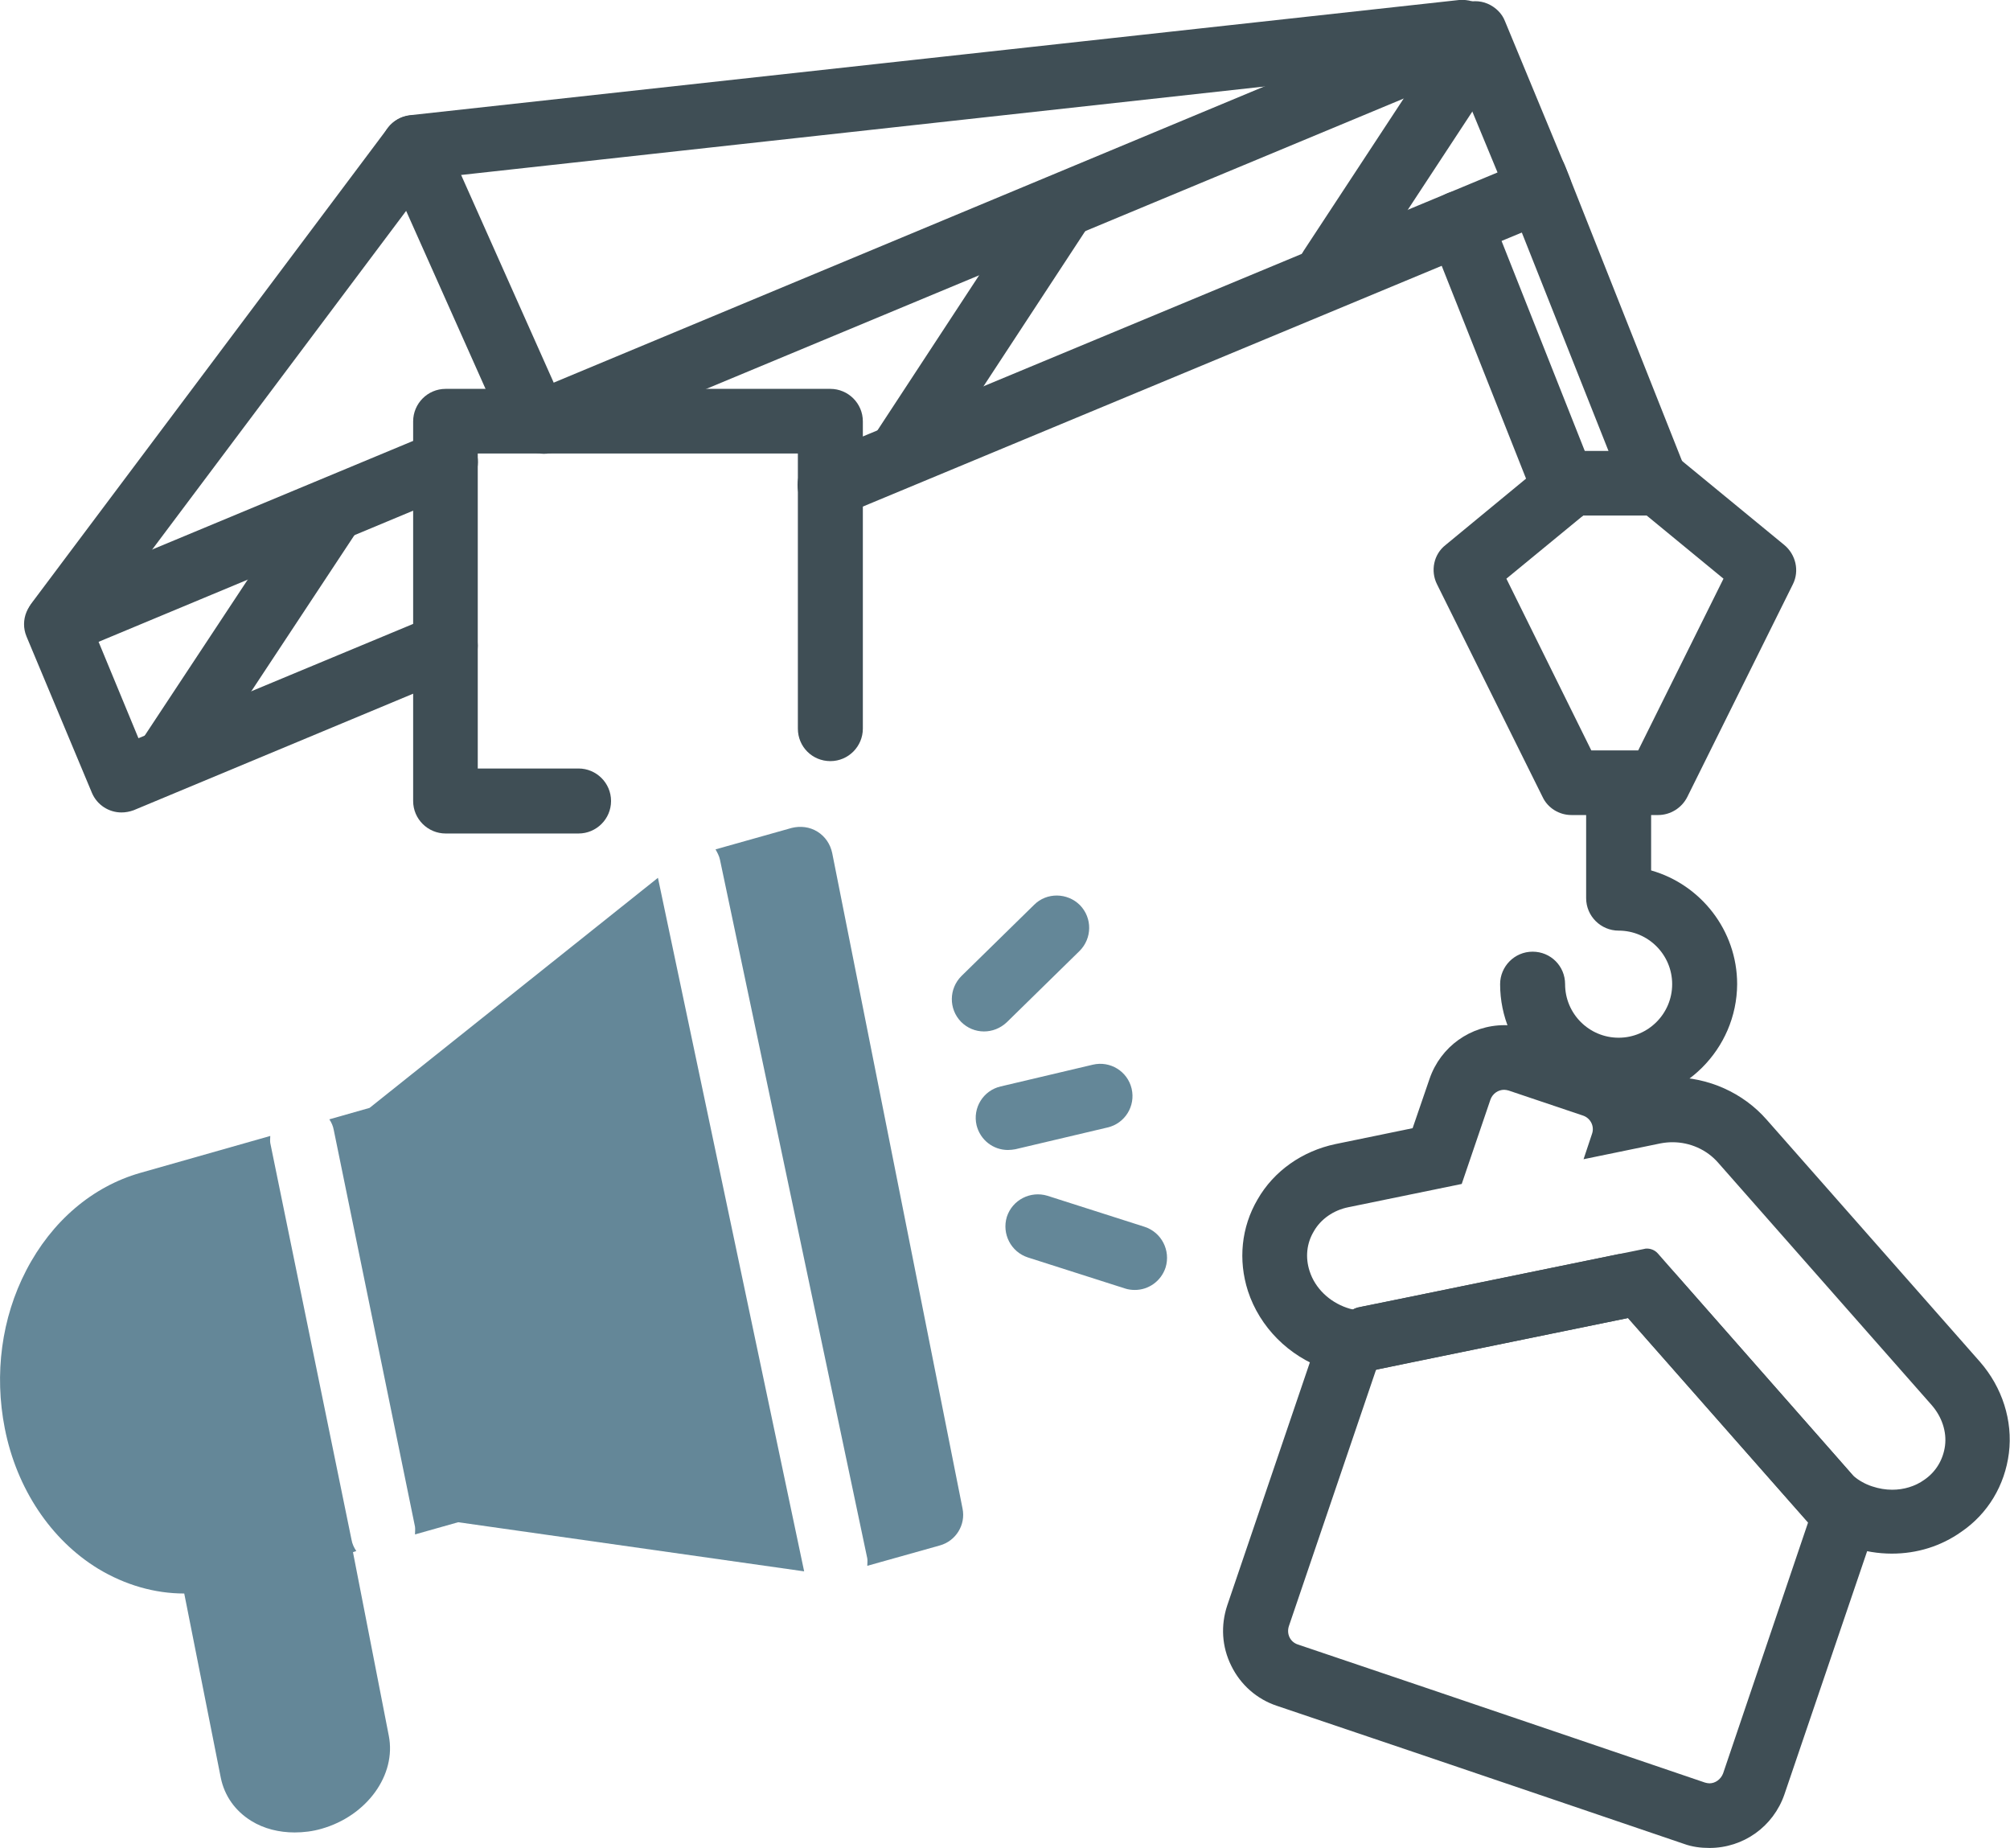
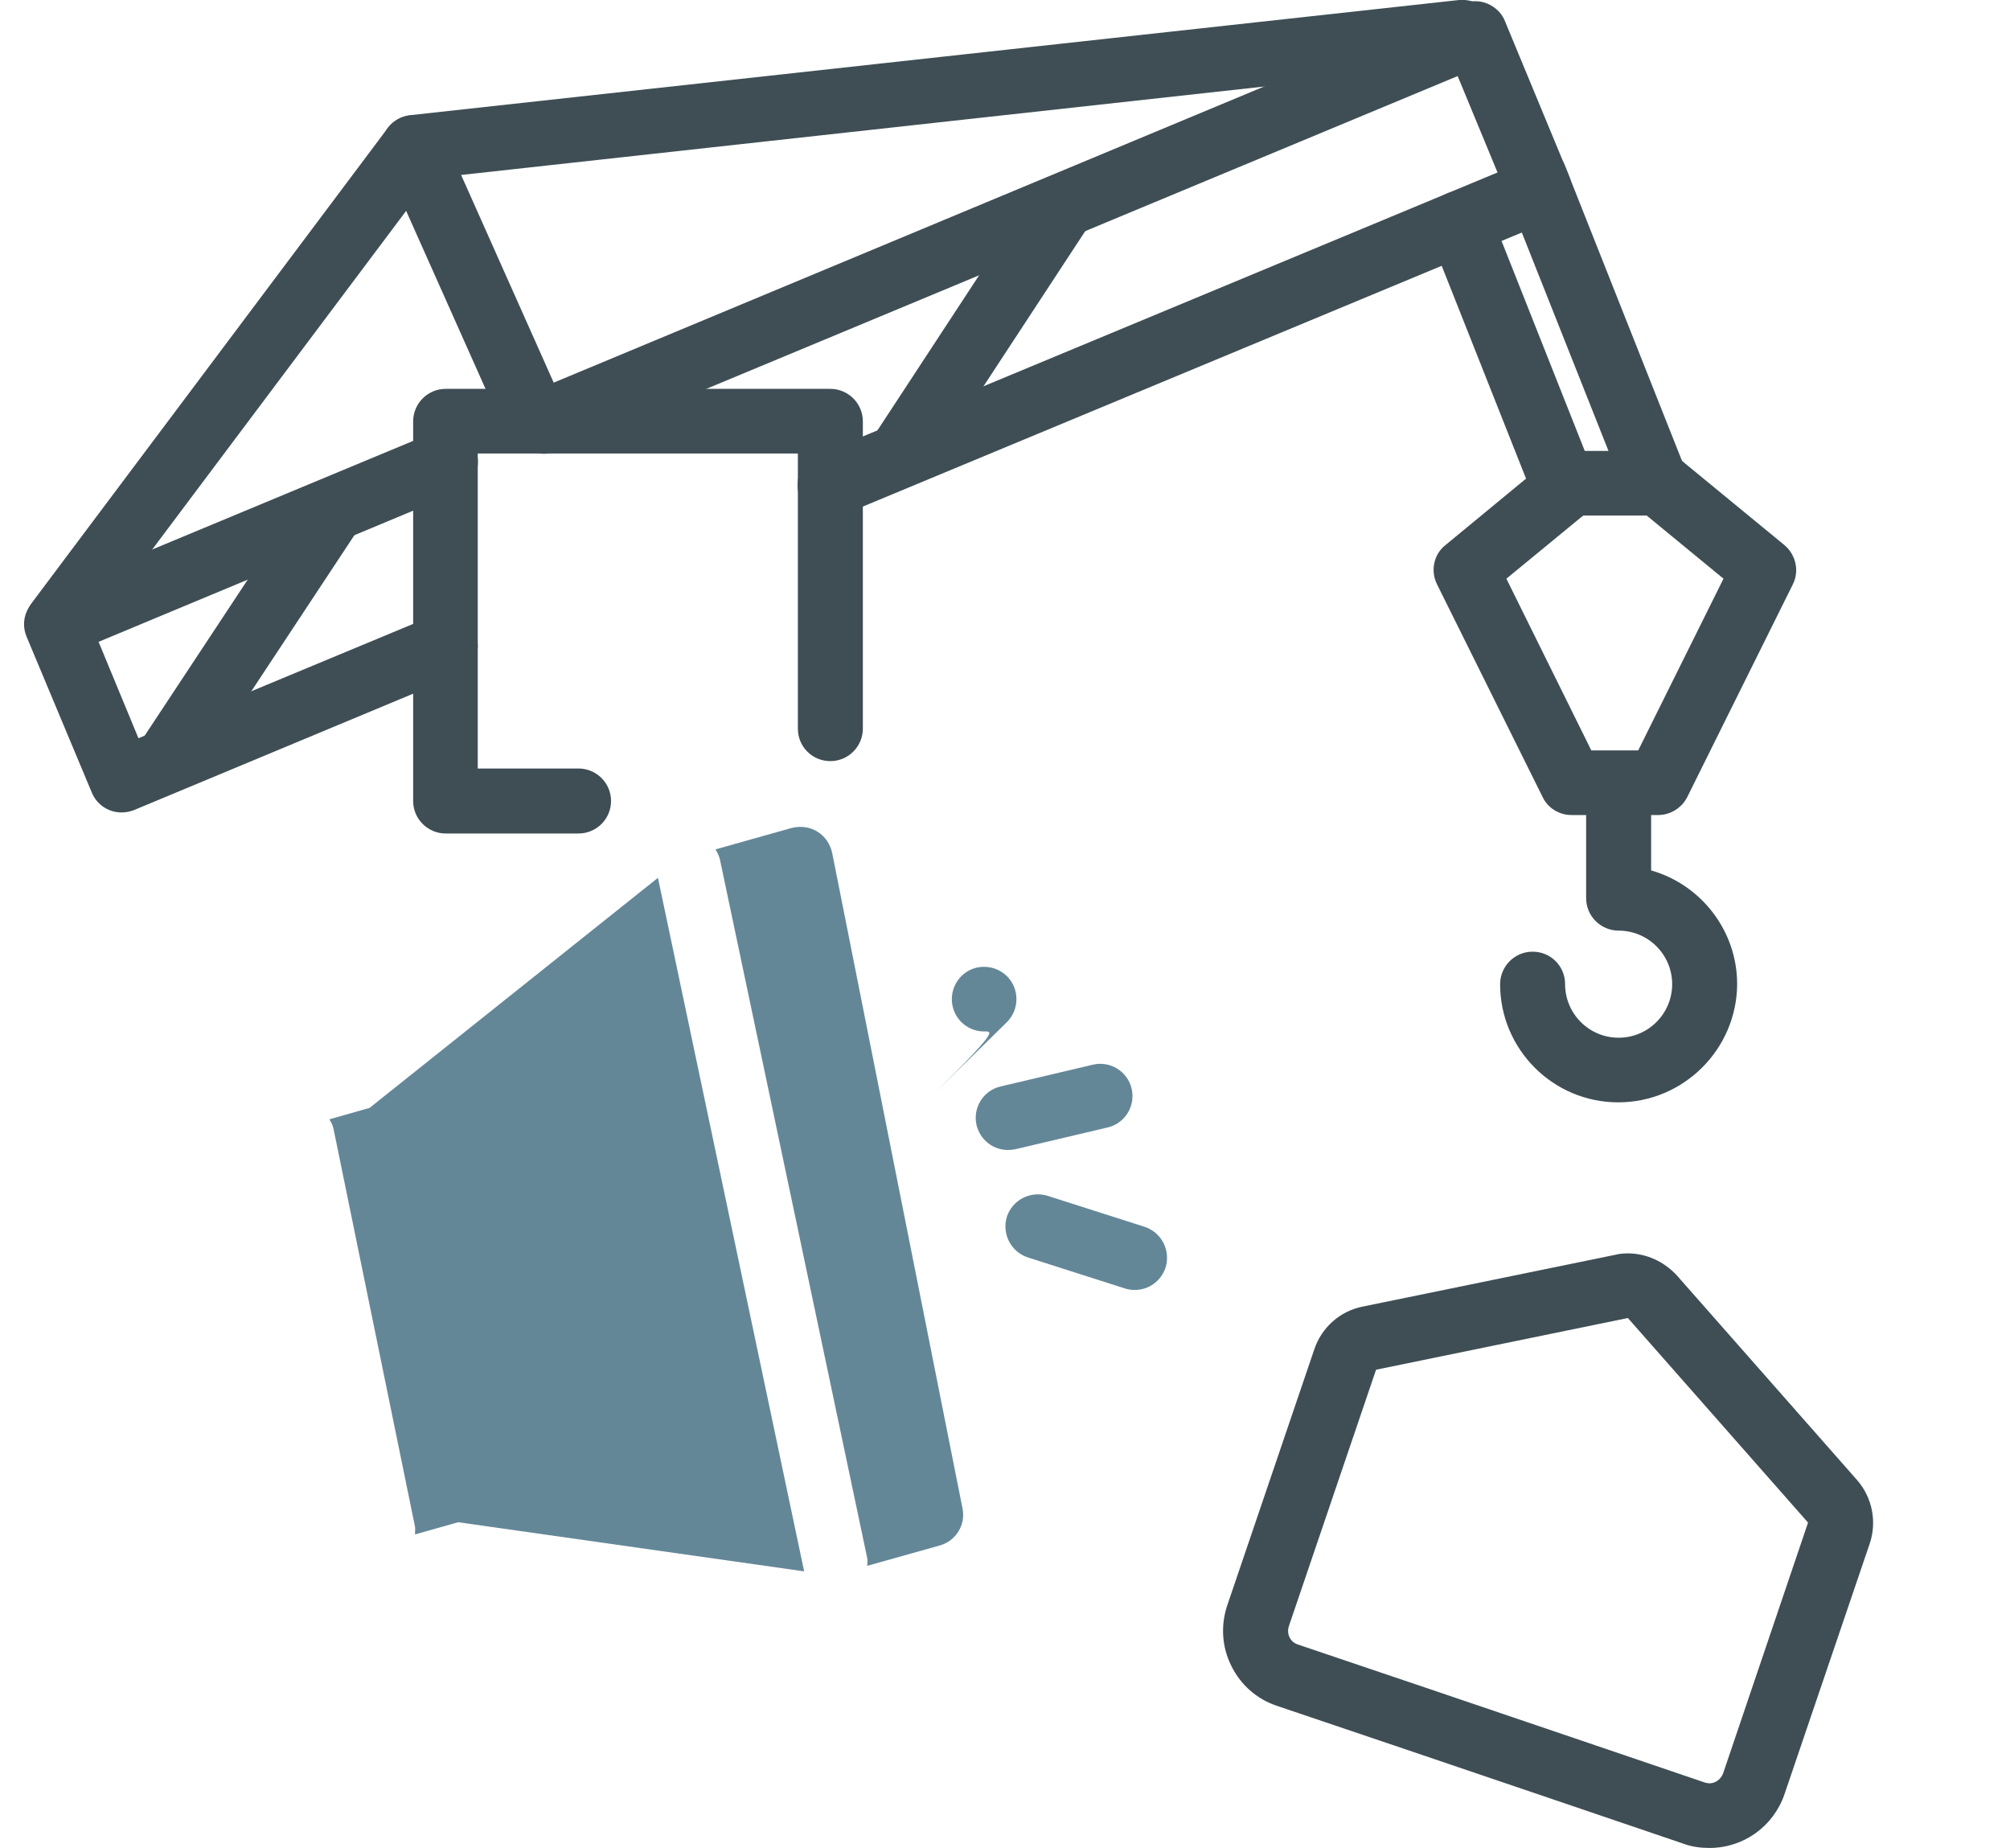
<svg xmlns="http://www.w3.org/2000/svg" id="Ebene_1" x="0px" y="0px" viewBox="0 0 54.44 50.04" style="enable-background:new 0 0 54.44 50.04;" xml:space="preserve">
  <style type="text/css"> .st0{fill:#3F4E55;} .st1{fill:none;stroke:#3F4E55;stroke-width:1.75;stroke-linecap:round;stroke-linejoin:round;stroke-miterlimit:10;} .st2{fill:#648798;} </style>
  <g>
    <g>
      <g>
        <path class="st0" d="M15.67,22.57h-3.6c-0.48,0-0.88-0.39-0.88-0.88V11.41c0-0.48,0.39-0.88,0.88-0.88h10.42 c0.48,0,0.88,0.39,0.88,0.88v8.32c0,0.48-0.39,0.88-0.88,0.88s-0.88-0.39-0.88-0.88v-7.45h-8.67v8.53h2.73 c0.48,0,0.88,0.39,0.88,0.88S16.15,22.57,15.67,22.57z" />
      </g>
      <g>
        <path class="st1" d="M20.92,41.94" />
      </g>
      <g>
        <g>
          <path class="st0" d="M3.29,22c-0.34,0-0.66-0.2-0.8-0.53l-1.77-4.23c-0.19-0.45,0.03-0.96,0.47-1.14l10.55-4.39 c0.45-0.19,0.96,0.03,1.14,0.47s-0.03,0.96-0.47,1.14l-9.74,4.06l1.08,2.61l7.98-3.32c0.45-0.18,0.96,0.03,1.14,0.47 c0.19,0.45-0.02,0.96-0.47,1.14l-8.78,3.66C3.51,21.98,3.4,22,3.29,22z" />
        </g>
        <g>
          <path class="st0" d="M22.48,14.01c-0.34,0-0.67-0.2-0.81-0.54c-0.19-0.45,0.03-0.96,0.47-1.14l18.42-7.66l-1.08-2.61 L15.07,12.22c-0.45,0.19-0.96-0.03-1.14-0.47c-0.19-0.45,0.03-0.96,0.47-1.14L39.62,0.1c0.21-0.09,0.46-0.09,0.67,0 s0.39,0.26,0.47,0.47l1.62,3.91c0.01,0.02,0.02,0.05,0.03,0.07l0.1,0.25c0.09,0.22,0.09,0.46,0,0.68 c-0.09,0.22-0.26,0.39-0.48,0.48l-2.17,0.9l-17.05,7.09C22.71,13.99,22.6,14.01,22.48,14.01z" />
        </g>
        <g>
          <path class="st0" d="M4.53,21.45c-0.17,0-0.33-0.05-0.48-0.14c-0.4-0.27-0.51-0.81-0.25-1.21l4.34-6.57 c0.27-0.4,0.81-0.51,1.21-0.25c0.4,0.27,0.51,0.81,0.25,1.21l-4.34,6.57C5.09,21.31,4.81,21.45,4.53,21.45z" />
        </g>
        <g>
          <path class="st0" d="M24.38,13.18c-0.16,0-0.33-0.05-0.48-0.14c-0.4-0.26-0.52-0.81-0.25-1.21l4.4-6.71 c0.27-0.4,0.81-0.52,1.21-0.25c0.4,0.26,0.52,0.81,0.25,1.21l-4.4,6.71C24.95,13.04,24.67,13.18,24.38,13.18z" />
        </g>
        <g>
-           <path class="st0" d="M36.04,8.14c-0.16,0-0.33-0.05-0.48-0.14c-0.4-0.27-0.52-0.81-0.25-1.21l3.62-5.51 c0.27-0.4,0.81-0.52,1.21-0.25c0.4,0.27,0.52,0.81,0.25,1.21l-3.62,5.51C36.61,8,36.33,8.14,36.04,8.14z" />
-         </g>
+           </g>
        <g>
          <path class="st0" d="M11.2,4.87c-0.44,0-0.82-0.33-0.87-0.78c-0.05-0.48,0.29-0.91,0.77-0.97L39.52,0 c0.49-0.04,0.91,0.29,0.97,0.77s-0.29,0.91-0.77,0.97L11.29,4.87C11.26,4.87,11.23,4.87,11.2,4.87z" />
        </g>
        <g>
          <path class="st0" d="M1.57,17.7c-0.18,0-0.37-0.06-0.52-0.18c-0.39-0.29-0.46-0.84-0.17-1.22L10.5,3.47 c0.19-0.25,0.49-0.38,0.8-0.34c0.31,0.03,0.57,0.23,0.7,0.51l3.17,7.11c0.2,0.44,0,0.96-0.44,1.16c-0.44,0.2-0.96,0-1.16-0.44 L11,5.71L2.27,17.35C2.1,17.57,1.83,17.7,1.57,17.7z" />
        </g>
        <g>
          <path class="st0" d="M42.38,14.11c-0.35,0-0.68-0.21-0.81-0.55l-2.85-7.19c-0.18-0.45,0.04-0.96,0.49-1.14 c0.45-0.18,0.96,0.04,1.14,0.49l2.85,7.19c0.18,0.45-0.04,0.96-0.49,1.14C42.59,14.09,42.48,14.11,42.38,14.11z" />
        </g>
        <g>
          <path class="st0" d="M44.76,13.73c-0.35,0-0.68-0.21-0.81-0.55l-3.1-7.81c-0.05-0.06-0.1-0.13-0.13-0.2 c-0.2-0.44-0.04-0.94,0.4-1.14l0.09-0.04c0.22-0.1,0.47-0.1,0.69-0.01c0.22,0.09,0.39,0.27,0.48,0.49l3.2,8.07 c0.18,0.45-0.04,0.96-0.49,1.14C44.97,13.71,44.86,13.73,44.76,13.73z" />
        </g>
      </g>
      <g>
        <path class="st0" d="M44.91,22.07h-2.35c-0.33,0-0.64-0.19-0.78-0.49l-2.86-5.76c-0.18-0.36-0.09-0.81,0.23-1.06L42,12.41 c0.16-0.13,0.35-0.2,0.56-0.2h2.35c0.2,0,0.4,0.07,0.56,0.2l2.86,2.35c0.31,0.26,0.41,0.7,0.23,1.06l-2.86,5.76 C45.55,21.88,45.24,22.07,44.91,22.07z M43.1,20.32h1.27l2.31-4.65l-2.08-1.71h-1.72l-2.08,1.71L43.1,20.32z" />
      </g>
      <g>
        <path class="st0" d="M43.83,29.85c-1.77,0-3.2-1.44-3.2-3.2c0-0.48,0.39-0.88,0.88-0.88s0.88,0.39,0.88,0.88 c0,0.8,0.65,1.45,1.45,1.45s1.45-0.65,1.45-1.45s-0.65-1.45-1.45-1.45c-0.48,0-0.88-0.39-0.88-0.88V21.8 c0-0.48,0.39-0.88,0.88-0.88s0.88,0.39,0.88,0.88v1.77c1.34,0.38,2.33,1.62,2.33,3.08C47.04,28.41,45.6,29.85,43.83,29.85z" />
      </g>
      <g>
        <g>
          <g>
            <path class="st0" d="M44.09,35.69l4.88,5.54l-2.3,6.79c-0.06,0.16-0.21,0.27-0.37,0.27c-0.04,0-0.08-0.01-0.12-0.02l-3.53-1.2 l-3.92-1.33l-3.58-1.21c-0.21-0.07-0.31-0.29-0.24-0.5l2.36-6.94L44.09,35.69 M44.09,33.94c-0.12,0-0.23,0.01-0.35,0.04 l-6.83,1.4c-0.61,0.12-1.11,0.56-1.31,1.15l-2.36,6.94c-0.18,0.54-0.15,1.12,0.11,1.64c0.25,0.51,0.69,0.9,1.23,1.08l3.58,1.21 l3.92,1.33l3.53,1.2c0.22,0.08,0.45,0.11,0.69,0.11c0.92,0,1.73-0.58,2.03-1.45l2.31-6.79c0.2-0.59,0.07-1.25-0.34-1.72 l-4.88-5.54C45.06,34.15,44.58,33.94,44.09,33.94L44.09,33.94z" />
          </g>
        </g>
        <g>
          <g>
-             <path class="st0" d="M40.74,29.51c0.04,0,0.08,0.01,0.12,0.02l2.02,0.68c0.2,0.07,0.31,0.29,0.24,0.49l-0.23,0.69l2.09-0.43 c0.11-0.02,0.21-0.03,0.32-0.03c0.47,0,0.93,0.2,1.24,0.56l5.78,6.56c0.27,0.31,0.41,0.71,0.36,1.1 c-0.05,0.37-0.24,0.7-0.56,0.92c-0.25,0.18-0.56,0.27-0.87,0.27c-0.18,0-0.36-0.03-0.54-0.09c-0.19-0.06-0.36-0.16-0.51-0.28 c0,0,0-0.01-0.01-0.01l-0.56-0.64l-4.73-5.38c-0.07-0.08-0.18-0.13-0.29-0.13c-0.03,0-0.05,0-0.08,0.01l-6.6,1.35l-1.14,0.23 c-0.05,0.01-0.1,0.03-0.14,0.06c-0.06-0.01-0.12-0.03-0.18-0.05c-0.46-0.16-0.85-0.52-1-0.99c-0.12-0.37-0.08-0.75,0.11-1.07 c0.19-0.34,0.54-0.58,0.94-0.66l3.07-0.63l0,0l0.78-2.29C40.43,29.61,40.58,29.51,40.74,29.51 M40.75,27.76 C40.75,27.76,40.75,27.76,40.75,27.76c-0.92,0-1.73,0.58-2.03,1.45l-0.46,1.34l-2.09,0.43c-0.9,0.19-1.67,0.73-2.11,1.5 c-0.44,0.75-0.53,1.64-0.26,2.48c0.32,0.98,1.11,1.77,2.1,2.11c0.14,0.05,0.27,0.08,0.41,0.11c0.11,0.02,0.22,0.03,0.33,0.03 c0.23,0,0.46-0.05,0.67-0.13l0.96-0.2l5.83-1.19l4.21,4.78l0.57,0.64c0.02,0.03,0.05,0.06,0.08,0.08 c0.04,0.04,0.09,0.08,0.13,0.12l0,0c0.31,0.25,0.67,0.45,1.05,0.58c0.36,0.12,0.73,0.18,1.1,0.18c0.68,0,1.33-0.2,1.88-0.59 c0.72-0.49,1.18-1.26,1.29-2.13c0.11-0.88-0.18-1.78-0.78-2.47l-5.78-6.56c-0.64-0.73-1.58-1.15-2.56-1.15 c-0.22,0-0.45,0.02-0.67,0.07l-0.17,0.03c-0.26-0.34-0.61-0.59-1.02-0.73l-2.02-0.68C41.21,27.8,40.98,27.76,40.75,27.76 L40.75,27.76z" />
-           </g>
+             </g>
        </g>
      </g>
    </g>
    <g>
-       <path class="st2" d="M9.56,42.03L9.65,42c-0.06-0.09-0.11-0.19-0.13-0.31l-2.2-10.74c-0.01-0.06,0-0.13,0-0.19l-3.52,1 c-1.3,0.37-2.4,1.31-3.09,2.64c-0.67,1.29-0.87,2.81-0.58,4.28c0.32,1.63,1.25,3.02,2.53,3.8c0.73,0.44,1.53,0.67,2.33,0.67 c0,0,0,0,0,0l0.99,4.99c0.1,0.49,0.39,0.9,0.83,1.17c0.34,0.21,0.75,0.31,1.17,0.31c0.24,0,0.49-0.03,0.73-0.1 c1.23-0.35,2.03-1.46,1.82-2.52L9.56,42.03z" />
      <path class="st2" d="M17.82,23.77L10.01,30l-1.09,0.31c0.06,0.09,0.1,0.18,0.12,0.29l2.2,10.74c0.01,0.07,0,0.14,0,0.21l1.17-0.33 l9.37,1.33L17.82,23.77z" />
      <path class="st2" d="M26.07,40.85L22.54,23.1c-0.05-0.24-0.19-0.45-0.4-0.58c-0.21-0.13-0.46-0.16-0.7-0.1l-2.06,0.58 c0.05,0.09,0.1,0.18,0.12,0.28l3.99,18.92c0.01,0.07,0,0.13,0,0.2l1.96-0.55C25.89,41.73,26.16,41.29,26.07,40.85z" />
    </g>
    <g>
      <g>
        <line class="st2" x1="27.31" y1="30.26" x2="29.81" y2="29.67" />
        <path class="st2" d="M27.3,31.14c-0.4,0-0.75-0.27-0.85-0.67c-0.11-0.47,0.18-0.94,0.65-1.05l2.5-0.59 c0.47-0.11,0.94,0.18,1.05,0.65c0.11,0.47-0.18,0.94-0.65,1.05l-2.5,0.59C27.44,31.13,27.37,31.14,27.3,31.14z" />
      </g>
      <g>
        <line class="st2" x1="26.65" y1="27.06" x2="28.62" y2="25.12" />
-         <path class="st2" d="M26.65,27.93c-0.23,0-0.45-0.09-0.62-0.26c-0.34-0.35-0.33-0.9,0.01-1.24l1.97-1.93 c0.34-0.34,0.9-0.33,1.24,0.01c0.34,0.35,0.33,0.9-0.01,1.24l-1.97,1.93C27.09,27.85,26.87,27.93,26.65,27.93z" />
+         <path class="st2" d="M26.65,27.93c-0.23,0-0.45-0.09-0.62-0.26c-0.34-0.35-0.33-0.9,0.01-1.24c0.34-0.34,0.9-0.33,1.24,0.01c0.34,0.35,0.33,0.9-0.01,1.24l-1.97,1.93C27.09,27.85,26.87,27.93,26.65,27.93z" />
      </g>
      <g>
        <line class="st2" x1="30.74" y1="34.06" x2="28.11" y2="33.21" />
        <path class="st2" d="M30.74,34.93c-0.09,0-0.18-0.01-0.27-0.04l-2.63-0.84c-0.46-0.15-0.71-0.64-0.57-1.1 c0.15-0.46,0.64-0.71,1.1-0.57l2.63,0.84c0.46,0.15,0.71,0.64,0.57,1.1C31.45,34.69,31.11,34.93,30.74,34.93z" />
      </g>
    </g>
  </g>
</svg>